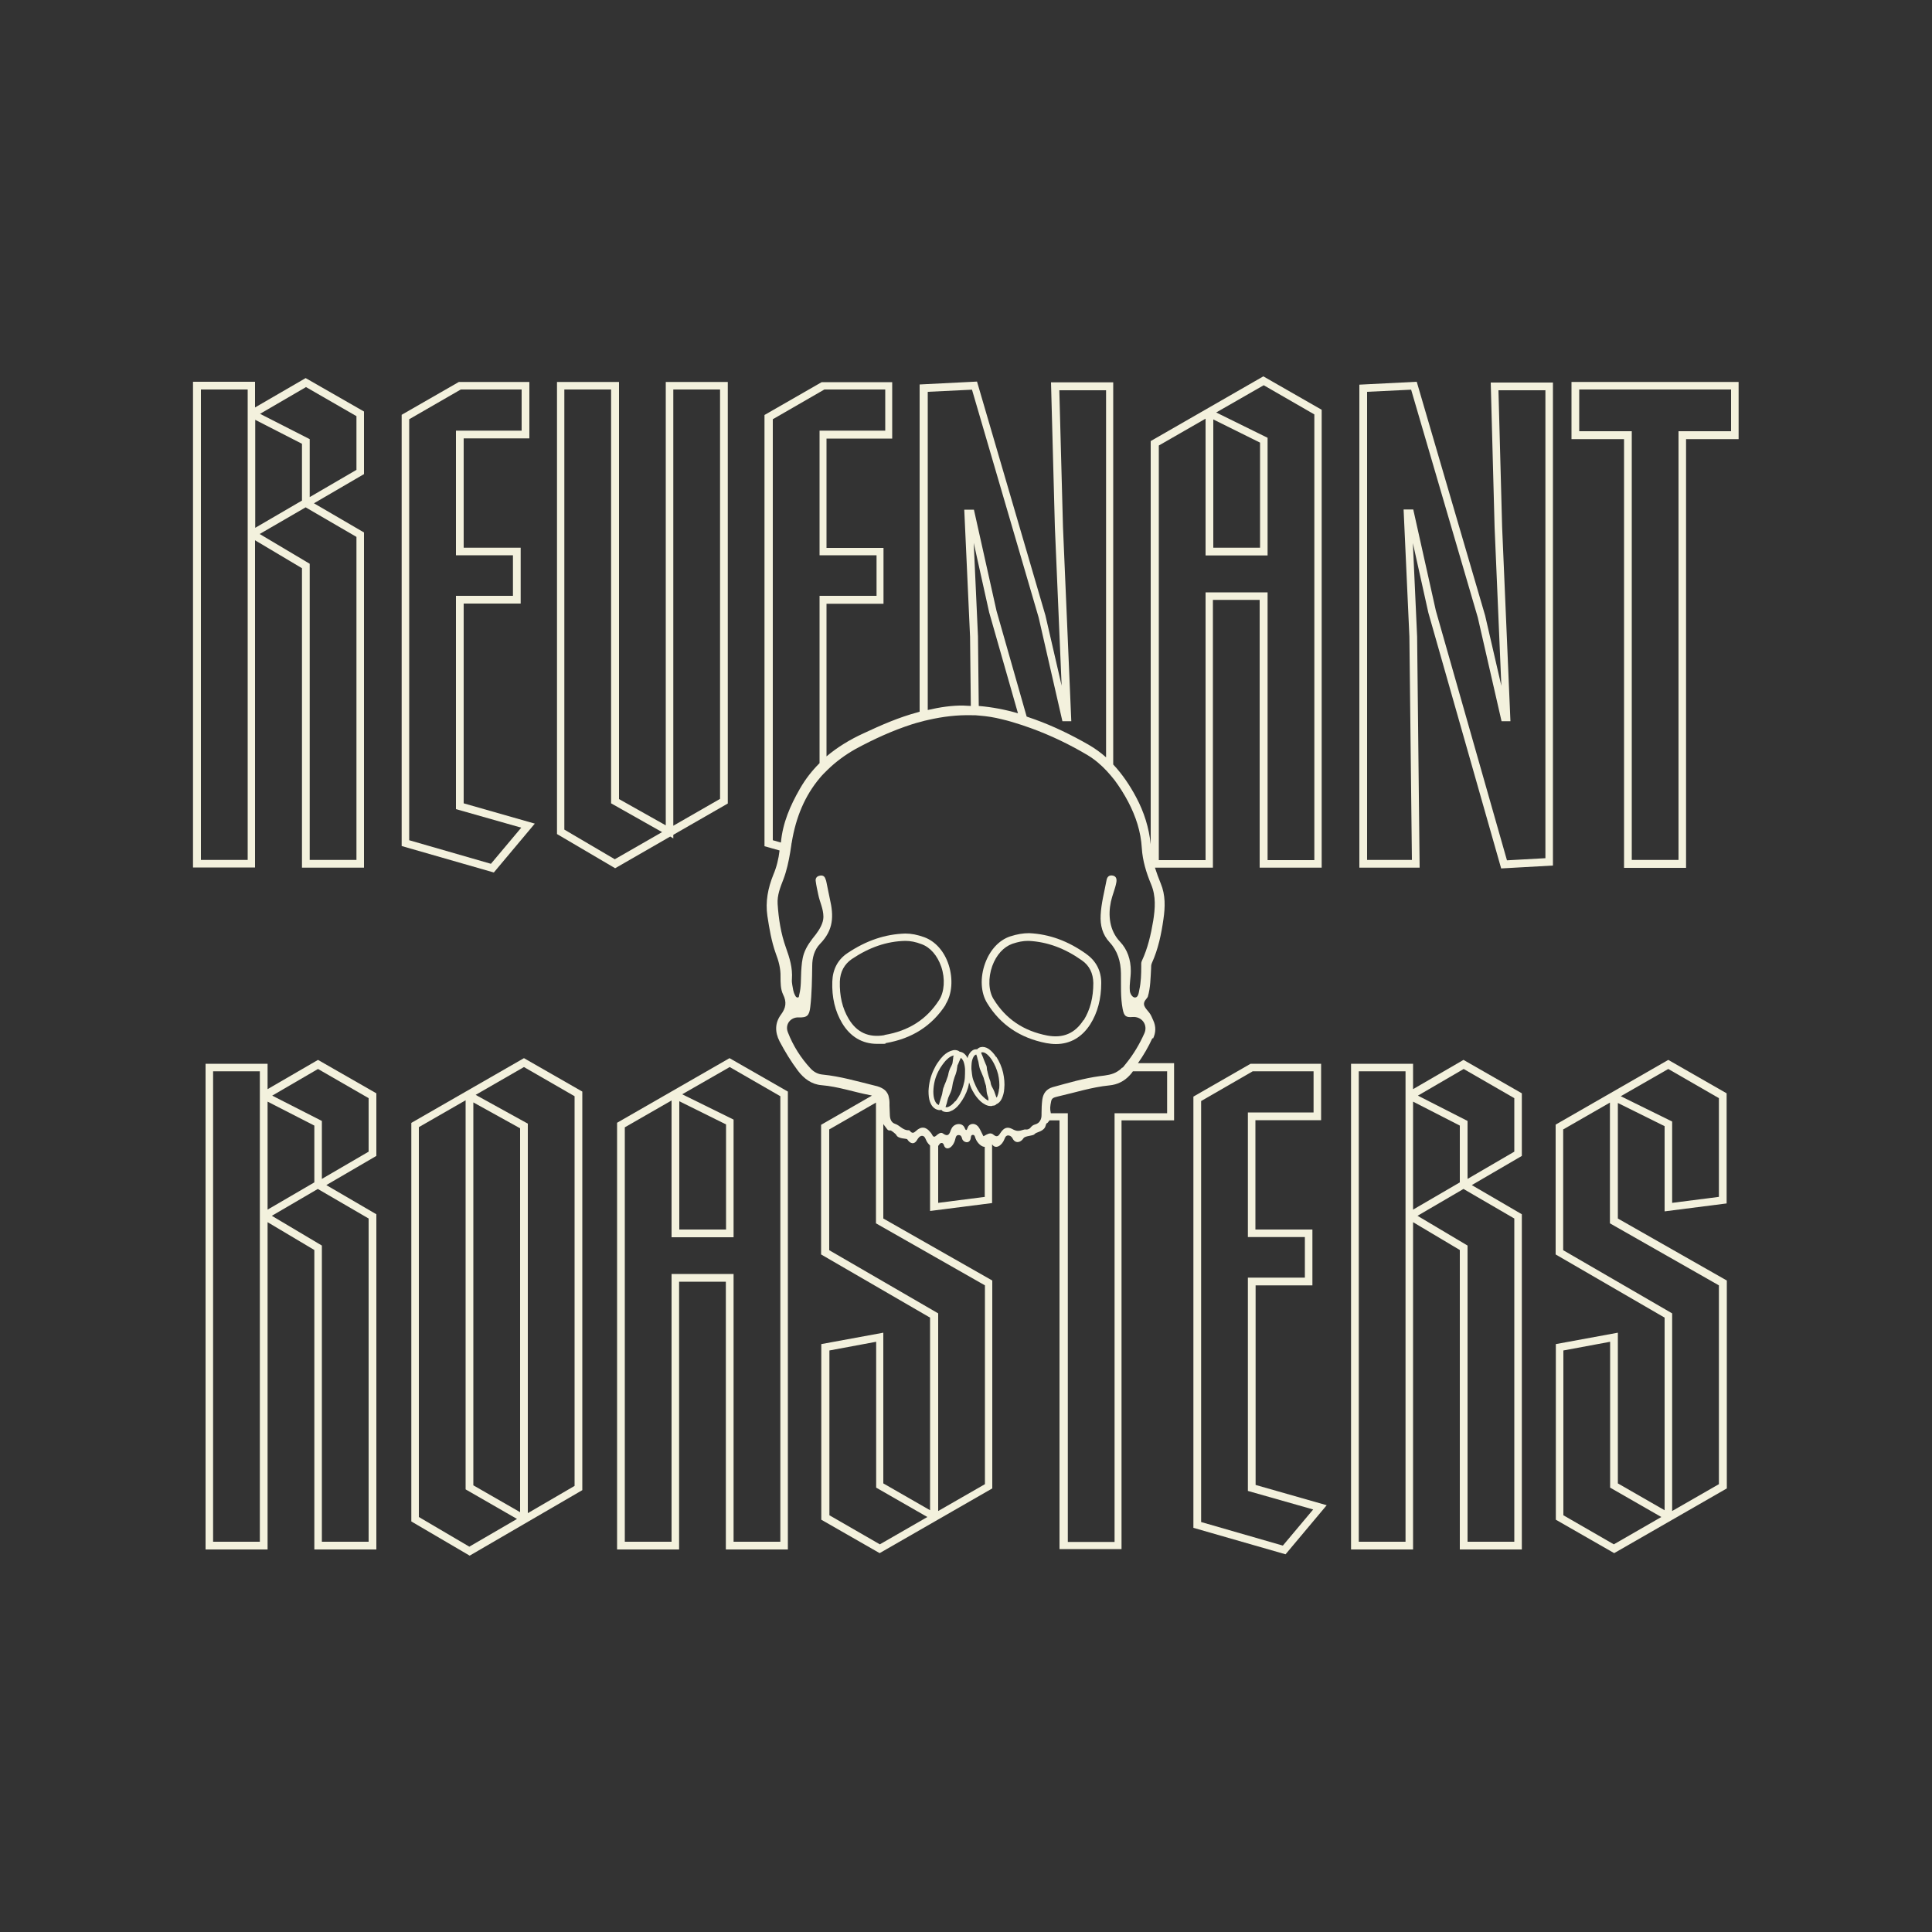
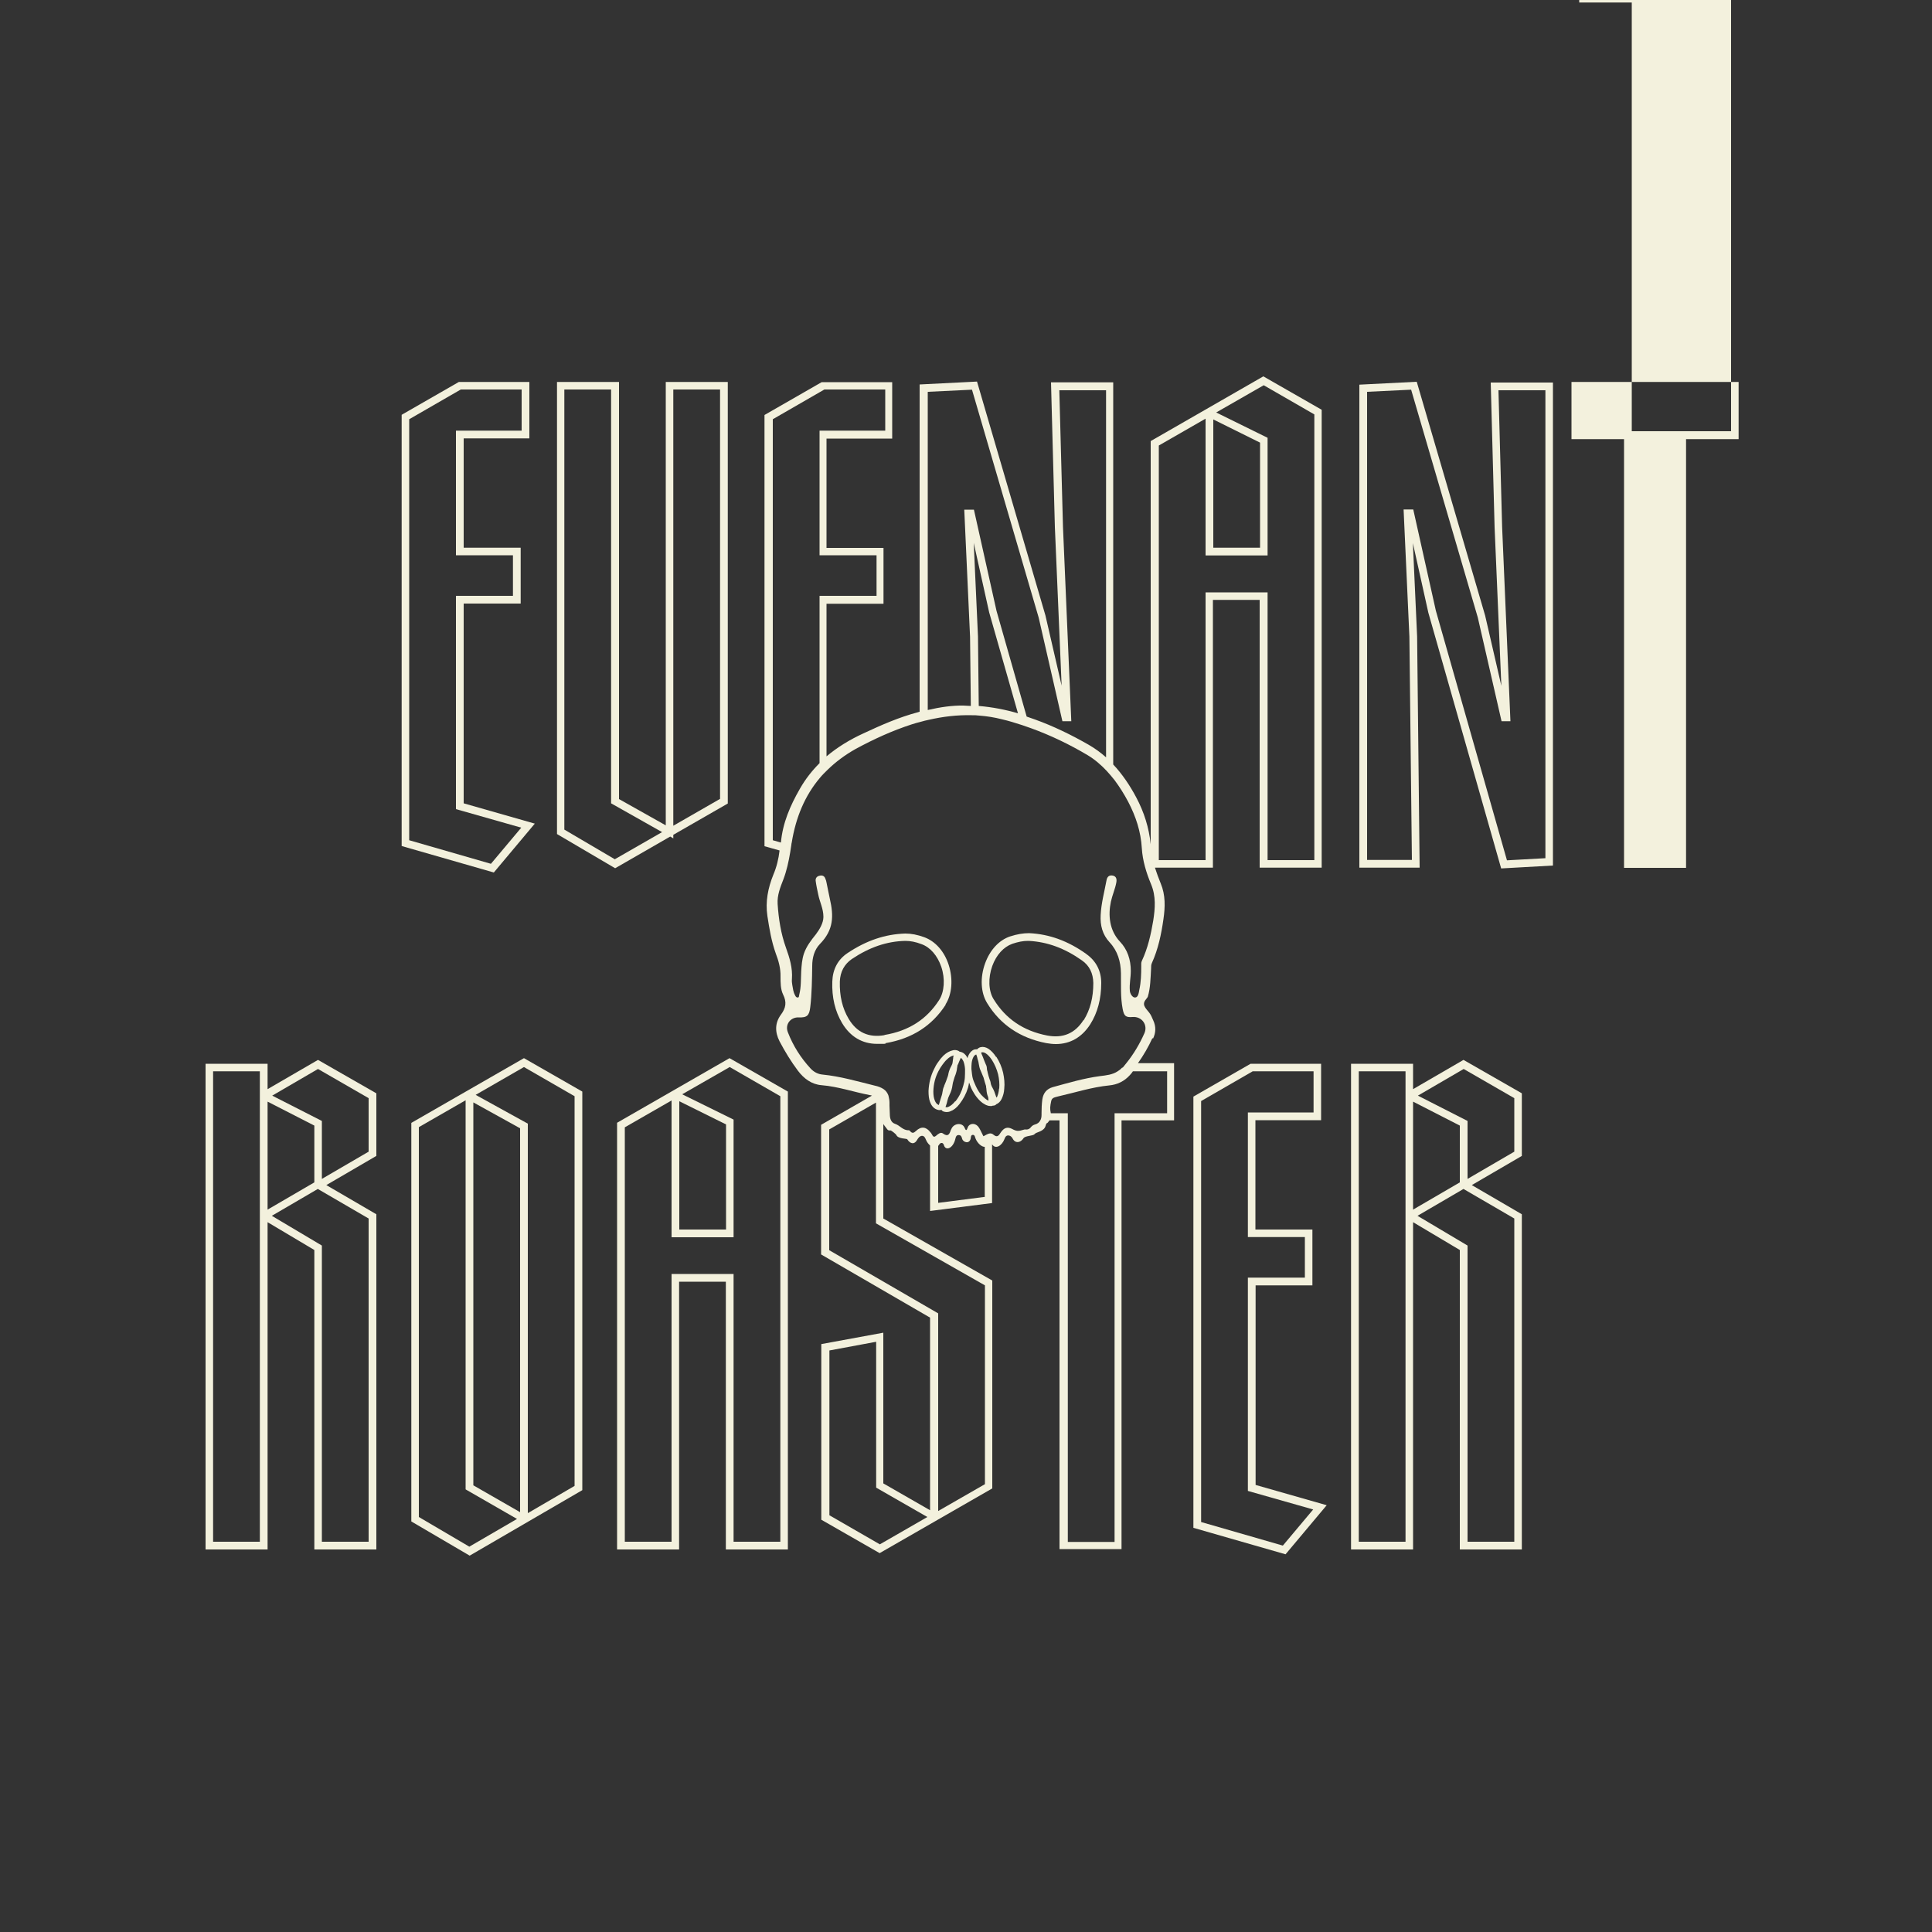
<svg xmlns="http://www.w3.org/2000/svg" viewBox="0 0 1000 1000" version="1.1" data-sanitized-data-name="Layer 1" data-name="Layer 1" id="Layer_1">
  <rect x="0" y="0" width="1000" height="1000" fill="#333333" stroke="none" />
  <defs>
    <style>
      .cls-1 {
        fill: #f3f1dd;
        stroke-width: 0px;
      }
    </style>
  </defs>
  <path d="M515.6,547.1c-1.3-2-2.5-3.2-3.9-4.2-1.4-.9-2.8-1.2-4.1-.9-.8.2-1.4.6-1.8,1.1-.4,0-.9,0-1.4.1-1.3.4-2.3,1.4-3,2.8-.3.5-.5,1.1-.6,1.7-.5-1.1-1.3-2.3-2.8-3-.5-.2-1-.3-1.4-.4-.2-.2-.5-.4-.8-.5-.8-.3-1.6-.4-2.5-.2-1.8.4-3.4,1.3-5,2.8-1,1-1.9,2.1-2.7,3.3-.9,1.2-1.6,2.5-2.2,3.8-1.7,3.4-2.6,7.1-2.8,11.2h0c0,2.3.2,4.1.8,5.7.5,1.3,1.4,3.1,3.5,3.9.2,0,.7.3,1.4.3s.6,0,.9-.2c.3.4.6.7,1.1.9.6.2,1.2.3,1.7.3s1.3-.1,1.9-.4c1.7-.6,3.2-1.8,4.7-3.7,2-2.6,3.5-5.4,4.4-8.4.3-.9.4-1.8.6-2.8.5,1.4,1,2.8,1.7,4.1.7,1.3,1.5,2.6,2.5,3.8,1,1.2,2.3,2.6,4.1,3.5.3.2.6.3.9.4.7.3,1.4.4,2.1.4s.6-.2,1-.2c.4,0,.9-.1,1.3-.3.2,0,.2-.3.4-.4,1.2-.5,2.2-1.4,2.9-2.9.7-1.5,1.2-3.2,1.3-5.2.3-2.7,0-5.5-.6-8.3-.7-3-1.9-5.7-3.5-8.2ZM486.2,570.9c0,.3-.1.5-.2.8,0,0,0,.1,0,.2,0,0,0,0-.2,0-.9-.4-1.5-1.1-2-2.4-.5-1.3-.7-2.7-.7-4.6.1-3.9,1-7.3,2.6-10.4.6-1.2,1.3-2.3,2.1-3.4.7-.9,1.4-1.9,2.3-2.7,1.2-1.2,2.4-1.9,3.6-2.1s0,0,0,0c-.1.3-.3.5-.3.8,0,.6-.1,1.1-.2,1.7,0,.7-.2,1.3-.3,1.9-.3.7-.7,1.5-1.1,2.2,0,.2-.1.3-.2.5-.3.8-.6,1.6-.7,2.3,0,.4-.2.9-.3,1.3,0,.1,0,.2-.1.3-.5,1.6-1.1,3.1-1.8,4.7v.2c-.5.9-.7,1.9-.9,3.2-.1,1-.5,2-.8,3-.1.4-.3.8-.4,1.3-.1.4-.3.9-.4,1.4ZM494.4,570c-1.2,1.5-2.3,2.4-3.5,2.9-.5.2-1,.3-1.5.1,0-.1,0-.2.1-.3.4-1.1.7-2.1.9-3.1.2-.9.5-1.8,1.1-3,.8-1.6,1.3-3.2,1.5-4.9.1-.8.3-1.7.6-2.6.3-1,.6-2.1,1.1-3.2,0-.2.1-.4.2-.7.2-.6.3-1.2.4-1.8,0-.4.1-.8.2-1.2,0-.3,0-.5.1-.8.1-.3.3-.5.4-.8.2-.6.5-1.2.7-1.7.2-.4.4-.9.6-1.3,0,0,0,0,0-.1.5.4,1,1,1.4,1.9.4,1.1.7,2.4.8,4,0,1.5,0,3-.1,4.4-.1,1.4-.4,2.8-.8,4.1-.8,3-2.1,5.7-4.1,8.2ZM511.7,569.7c-.6-.2-1.2-.6-1.8-1.1-.3-.2-.6-.6-1-.9-.4-.4-.7-.7-1.1-1.1-1.5-1.8-2.5-3.8-3.4-6-.3-.7-.6-1.4-.8-2.1-.2-.7-.4-1.5-.5-2.6-.1-.9-.2-1.8-.3-2.6,0-1.9,0-4.2,1-6.1.4-.8.9-1.2,1.5-1.4,0,0,0,0,0,0,0,0,0,0,0,0,.3.6.4,1.2.6,1.9,0,.4.2.7.3,1.1.2.6.3,1.1.4,1.8.2.9.3,1.9.7,2.9l.6,1.4c.4,1,.8,1.9,1.2,2.9.2.6.3,1.2.5,1.8l.2.7c.2.7.4,1.3.6,1.9v.5c.1.5.2,1,.2,1.5.1,1.2.3,2.3.8,3.5.1.4.2.8.2,1.3,0,.3,0,.6.1.8,0,0,0,0,0,0ZM517.1,563.4h0c-.1,1.7-.5,3.1-1,4.3,0,.2-.2.3-.3.4,0,0,0,0,0,0-.1-.2-.2-.4-.3-.7h0c-.5-1.6-1-3-1.8-4.4-.3-.5-.6-1.1-.8-1.8-.1-.8-.3-1.7-.7-2.6-.4-1.1-.7-2.3-1-3.5,0-.4-.2-.8-.3-1.2,0-.3-.1-.6-.1-.9,0-.7-.2-1.5-.6-2.2-.3-.7-.6-1.4-.9-2.2-.4-1-.7-2-1.2-3-.1-.2-.2-.4-.2-.7,0-.1,0-.2,0-.2,0,0,0,0,.2,0,.7-.1,1.3,0,2.1.5,1.1.7,2.1,1.8,3.2,3.4,1.4,2.2,2.5,4.7,3.2,7.4.6,2.6.8,5,.6,7.5Z" class="cls-1" />
  <path d="M562.3,493.8c-9.5-6.8-19.2-10.3-29.6-10.8h0c-3.1,0-6.2.5-9.9,1.7-5.7,1.9-10.4,7-12.9,13.9-2.7,7.4-2.3,15.3,1.1,20.7,6.8,11.1,17.1,18,30.5,20.6,1.7.3,3.4.5,5,.5,7.4,0,13.5-3.5,17.8-10.2,3.8-6,5.7-13.2,5.7-21.4,0-6.3-2.7-11.4-7.6-14.9ZM560.8,528c-4.4,6.9-10.6,9.5-18.7,8-12.4-2.4-21.5-8.6-27.8-18.8-2.7-4.3-2.9-11.1-.7-17.2,2.1-5.8,5.9-9.9,10.4-11.5,3-1,5.5-1.5,8-1.5s.3,0,.5,0c9.6.5,18.6,3.8,27.5,10.1,3.9,2.7,5.8,6.7,5.9,11.7,0,7.5-1.6,13.8-5,19.3Z" class="cls-1" />
  <path d="M489.4,519.9c3.4-5.3,4-13.2,1.6-20.6-2.3-7-6.9-12.1-12.6-14.2-3.6-1.3-6.7-1.9-9.8-1.9h0c-10.4.3-20.2,3.6-29.9,10.1-5,3.3-7.7,8.4-7.9,14.7-.3,8.2,1.4,15.4,5.1,21.6,4.2,7,10.4,10.7,18.1,10.7s2.9-.1,4.5-.4c13.5-2.3,23.9-8.9,31-19.9ZM457.8,535.8c-8.2,1.4-14.3-1.4-18.5-8.4-3.3-5.5-4.8-11.9-4.6-19.4.2-5,2.3-8.9,6.2-11.6,9.1-6.1,18.1-9.2,27.7-9.4h0c2.6,0,5.3.5,8.4,1.7,4.5,1.6,8.2,5.9,10.2,11.7,2.1,6.2,1.6,13-1.1,17.2-6.5,10.1-15.8,16-28.3,18.1Z" class="cls-1" />
  <path d="M596.8,537.6c1.5-3.1,1.6-6.3.1-9.5-.6-1.4-1.2-2.9-2.1-4-1.9-2.4-4-4.1-1.6-6.9.1-.2.9-1.1.9-1.3,1.4-4.7,1.4-9.6,1.7-14.5,0-1,0-2.1.4-2.9,3.3-7.3,4.9-15,6-22.8.9-6.2,1.1-12.4-1.4-18.4-1.1-2.7-2.1-5.4-3-8.2h30v-138.6h24.2v138.6h32.1v-237l-30.2-17.3-58.3,33.5v208.7c-.9-8.6-3.4-16.6-7.5-24.3-3.3-6.2-7.2-12-11.9-17v-197.8h-32.2l2,74.9,3.5,82.1-8.4-36.4-35.4-121-29.7,1.5v169.4c-.2,0-.4.1-.7.2-9.9,2.6-19.2,6.7-28.4,11-7,3.2-13.4,7.1-19.1,11.9v-79h29.5v-28.9h-29.5v-56.6h34v-29.2h-36.5l-29.6,17v223.2l7.8,2.2c-.5,4.3-1.5,8.5-3.2,12.5-2.8,6.9-4.2,14-3.1,21.4,1,6.6,2.1,13.1,4.3,19.3,1.5,3.9,2.6,7.9,2.5,12.1,0,3.1,0,6.5,1.3,9.2,2,4,1.5,7-1.1,10.5-3.1,4.2-3.2,8.9-.7,13.8,2.8,5.3,5.9,10.4,9.5,15.2,3.1,4.1,7.1,7.1,12.3,7.5,8.5.7,16.5,3.5,24.8,5.1.4,0,.8.2,1.2.3l-26.3,15.1v67.1l56.4,32.7v99.7l-24.2-13.9v-78l-32.1,5.9v90.9l30.2,17.3,58.3-33.5v-107.6l-56.4-32.1v-49c0,.1.1.3.2.4,2,2.5,1.9,3.2,3.5,3,.5,0,2.8,1.9,3,2.3.9,2.2,5.4,1.8,5.7,2.3,1.3,2.1,3.5,3.1,5.1.3.6-1,1.3-2,2.5-2.1,1.3,0,1.7,1.2,2.1,2.1.5,1.2,1.3,2.2,2.1,2.9v33.9l32.1-4.1v-30.4s0,0,0,0c1.8,2.8,5.1.7,6.4-2.7.3-.8.7-1.8,1.8-1.9,1.2,0,2,.7,2.5,1.7,1.3,2.5,4,2.2,5.6-.3.9-1.3,5-1.1,5.7-2.1.9-1.1,4-1.1,5.4-3.5.2-.3.6-2.1.9-2.1.3,0,.9-.7,1.4-1.5h5.2v221.9h32.1v-221.9h27.2v-29.6h-18.7c2.9-4.1,5.4-8.4,7.5-13ZM628,217.1l24.2,12v54.4h-24.2v-66.4ZM599.8,230.6l24.2-13.9v70.8h32.1v-60.9l-26.6-13.1,24.6-14.1,26.2,15.1v230.7h-24.2v-138.6h-32.1v138.6h-24.2v-214.5ZM455.5,799.4l-26.2-15.1v-85.3l24.2-4.5v75.5l26.5,15.2-24.5,14.1ZM480.3,202.8l22.8-1.1,34.5,117.9,12.3,53.7h4.6l-4.3-100.5-1.9-70.8h24.2v190c-2.7-2.4-5.7-4.6-9-6.5-8.9-5.1-18.1-9.6-27.8-13.1-1.4-.5-2.9-1-4.3-1.5l-15.6-54.7-11.7-52.4h-5l3,65.8.4,35.8c-1.3,0-2.6-.2-3.9-.2-5.7-.1-12,.8-18.4,2.3v-164.6ZM506.2,329.4l-2.2-48.4,8,36,14.9,52.2c-6.5-1.9-13.2-3.2-20.3-3.8l-.4-36.1ZM400,434.9v-217.9l26.7-15.4h31.5v21.3h-34v64.5h29.5v21h-29.5v86.6c-3.9,3.9-7.3,8.2-10.2,13.3-5,8.7-8.9,17.7-9.8,27.8l-4.2-1.2ZM509.8,665.2v103l-24.2,13.9v-102.3l-56.4-32.7v-62.5l24.2-13.9v62.5l56.4,32.1ZM509.8,619.5l-24.2,3.1v-29.5c0,0,.1-.1.2-.2.4-.6.8-1.4,1.7-1.3.8.1,1,.9,1.2,1.5.9,2.3,4,1.6,5.5-2.6.4-1.1.4-3,1.9-3,1.4,0,1.6.9,1.9,1.9.5,1.9,3.7,2.9,4.4,0,.2-.7,0-1.9,1.1-2,1.1,0,1.1,1.1,1.4,1.8,1,2.6,3.3,4.5,4.8,4.4v25.7ZM604.1,554.6v21.6h-27.2v221.9h-24.2v-221.9h-8.8c-.5-2.4-.4-3.4.2-6.3.4-1.8,1.8-1.9,3.6-2.4,8.8-2,17.4-4.8,26.5-5.7,4.1-.4,7.7-2.1,10.6-5.3.6-.6,1.1-1.3,1.6-2h17.8ZM580.7,552.7c-.7.8-1.4,1.3-2.2,1.8-2.7,1.8-6,2.1-9.2,2.5-8.3,1.1-16.3,3.5-24.4,5.7-3.1.9-4.9,3-5.4,6.4-.3,2.3-.4,4.7-.4,7,0,.3,0,.6,0,.9,0,1.2-.2,2.2-.7,3-.5,1-1.4,1.7-2.9,2.1-.6.2-1.3.6-1.7,1.1-.8,1.1-1.8,1.6-3.1,1.4-.2,0-.5,0-.7.1-2.9.9-3.8.9-6.2-.4-2.4-1.2-4.2-.6-5.9,2-1,1.6-1.8,2.6-3.7,1-.2-.1-.3-.2-.4-.3-1.4-.8-2.7,0-4,.7-.3.2-.5.3-.8.4-.8-1.5-1.4-3-2.2-4.3-1.5-2.5-4.2-2.6-5.5-1-.6.7-.9,3.7-2,1-1.1-2.8-5.1-2.5-6.6,0-.2.4-.4.8-.6,1.2-.7,2.2-1.5,3.5-4,1.7-.8-.6-1.7-.3-2.5.3-.3.2-.7.5-1,.8-.9.8-1.5.8-2.1-.4-.2-.4-.5-.8-.7-1.1,0,0-.1-.1-.2-.2-2.2-2.9-4.8-3.3-7.5-.7-1.1,1-1.9,1.4-3,.1-.2-.2-.5-.5-.7-.5-3,.2-4.6-2.5-7.1-3.3-1.9-.6-2.6-2.4-2.7-4.3-.1-1.7-.1-3.4-.2-5.1,0-.5,0-1,0-1.5,0-1.2-.2-2.2-.4-3.1,0-.3-.2-.5-.2-.8-.5-1.3-1.3-2.4-2.5-3.2-1.2-.8-2.7-1.4-4.6-1.8-8.9-2.2-17.8-4.8-26.9-5.7-2.4-.2-4.5-1.3-6.2-3.1-5.1-5.5-9.1-11.8-11.8-18.8-1.6-4,1.3-7.8,5.5-7.7,4.4.2,5.6-.9,6.1-5.4.8-6.6.9-14.6,1-21.2,0-4.3,1.1-8.4,4-11.4,7.1-7.3,7.2-14.4,5.1-23.5-.6-2.7-1.1-5.5-1.7-8.3-.1-.7-.3-1.3-.6-2-.5-1.5-1.7-1.9-3.1-1.5-1.4.3-2.1,1.4-1.9,2.7.3,2.3.8,4.6,1.3,6.9.8,4.1,2.7,7.4,2.7,11.7,0,3.1-2,6.5-3.9,9-2.5,3.1-4.9,6.2-6.2,10-1,3-1.2,6.1-1.4,9.2-.2,4,0,8.1-1,12-.2.6,0,1.4-.7,1.5-.8.1-1.2-.5-1.5-1.2-.9-1.6-1.1-3.5-1.4-5.2-.2-1-.3-2.1-.2-3.2.4-5.7-1.2-10.9-3.1-16.2-2.6-7.2-3.8-14.9-4.3-22.6-.3-4.5,1.4-8.7,3-12.8,1.7-4.5,2.7-9.2,3.5-13.9.2-1.3.4-2.6.6-3.9,0-.4.1-.8.2-1.2,2.1-13,6.8-24.3,14.6-33.5,1.2-1.5,2.6-2.8,4-4.2,4.1-4,8.9-7.6,14.4-10.7,9.4-5.1,19-9.5,29.2-12.8,1.5-.5,3-.9,4.6-1.3,1.3-.4,2.6-.7,4-1,7.4-1.7,14.9-2.6,22.4-2.4,1.3,0,2.6,0,4,.2,3.9.3,7.7.9,11.6,1.9,3.5.8,7,1.9,10.4,3,1.5.5,3.1,1.1,4.6,1.6,10.2,3.7,20,8.4,29.4,14,3.8,2.3,7,5.1,9.9,8.2,1.4,1.5,2.7,3.1,4,4.7,2.6,3.5,5,7.3,7.1,11.3,3.9,7.5,6.5,15.3,7,23.9.4,6.5,2.3,12.7,4.8,18.7,2.6,6.2,2.1,12.5,1.1,18.9-1.2,7.1-2.8,14.2-5.9,20.8-.4.8-.3,1.8-.3,2.7,0,4.1-.1,8.2-1,12.3-.3,1.6-.6,4-2.3,3.9-1.3,0-2.5-2-2.6-3.5-.3-3.7.5-6.6.5-10.3,0-5.7-1.7-11-5.6-15.1-5.5-5.8-6.2-13.7-4.7-20.7.7-3.3,2.2-6.6,2.8-9.9.3-1.6.1-3.2-1.8-3.6-2-.4-3,.7-3.3,2.6-1.1,5.9-2.7,11.7-3,17.8-.3,5.3.9,10.1,4.6,14.1,4.2,4.5,5.8,10,5.9,16.1.1,6.2-.3,12.3.9,18.5.7,3.6,1.6,4.4,5.1,4.1,4.8-.4,8.1,4.1,6.1,8.5-2.5,5.6-5.6,10.8-9.4,15.5-.6.7-1.1,1.4-1.7,2.1Z" class="cls-1" />
-   <path d="M132.1,279.7l24.2,14.4v155h32.1v-173.5l-25.9-15.1,25.9-15.1v-32.4l-30.2-17.3-26.2,15.2v-13.3h-32.1v251.4h32.1v-169.4ZM184.5,277.9v167.2h-24.2v-153.3l-25.9-15.4,23.8-13.8,26.3,15.3ZM158.3,200.3l26.2,15.1v27.8l-24.2,14.1v-30l-25.7-13.1,23.7-13.8ZM132.1,217.3l24.2,12.4v29.4l-24.2,14.1v-55.8ZM128.2,445.1h-24.2v-243.5h24.2v243.5Z" class="cls-1" />
  <path d="M276.8,426.3l-36.8-10.5v-103.4h29.5v-28.9h-29.5v-56.6h34v-29.2h-36.5l-29.6,17v223.2l47.7,13.7,21.3-25.4ZM211.8,434.9v-217.9l26.7-15.4h31.5v21.3h-34v64.5h29.5v21h-29.5v110.4l33.8,9.6-15.7,18.7-42.3-12.2Z" class="cls-1" />
  <path d="M348.5,434v-1.9l28.2-16.2v-218.2h-32.1v229.5l-24.2-13.6v-215.9h-32.1v234l30.1,17.7,28.5-16.4,1.7,1ZM348.5,201.6h24.2v211.9l-24.2,13.9v-225.8ZM318.3,444.8l-26.2-15.4v-227.8h24.2v214.2l26.4,14.9-24.4,14Z" class="cls-1" />
  <path d="M773.6,272.9l3.5,82.1-8.4-36.4-35.4-121-29.7,1.5v250h31.2l-1.3-119.6-2.2-48.4,8,36,37.7,132.4,26.8-1.5v-250h-32.2l2,74.9ZM799.9,201.9v242.3l-19.9,1.1-36.8-129.2-11.7-52.4h-5l3,65.8,1.3,115.6h-23.2v-242.3l22.8-1.1,34.5,117.9,12.3,53.7h4.6l-4.3-100.5-1.9-70.8h24.2Z" class="cls-1" />
-   <path d="M813.4,197.7v29.6h27.2v221.9h32.1v-221.9h27.2v-29.6h-86.6ZM896,223.2h-27.2v221.9h-24.2v-221.9h-27.2v-21.6h78.6v21.6Z" class="cls-1" />
+   <path d="M813.4,197.7v29.6h27.2v221.9h32.1v-221.9h27.2v-29.6h-86.6ZM896,223.2h-27.2h-24.2v-221.9h-27.2v-21.6h78.6v21.6Z" class="cls-1" />
  <path d="M138.5,563.9v-13.3h-32.1v251.4h32.1v-169.4l24.2,14.4v155h32.1v-173.5l-25.9-15.1,25.9-15.1v-32.4l-30.2-17.3-26.2,15.2ZM134.5,798h-24.2v-243.5h24.2v243.5ZM138.5,570.2l24.2,12.4v29.4l-24.2,14.1v-55.8ZM190.8,630.8v167.2h-24.2v-153.3l-25.9-15.4,23.8-13.9,26.3,15.3ZM190.8,568.3v27.8l-24.2,14.1v-30l-25.7-13.1,23.7-13.8,26.2,15.1Z" class="cls-1" />
  <path d="M212.9,581.2v206.3l30.2,17.7,58.3-33.9v-206.3l-30.2-17.3-58.3,33.5ZM243,800.6l-26.2-15.4v-201.8l24.2-13.9v201.4l26.6,15.3-24.6,14.3ZM269.2,782.7l-24.2-13.9v-198.2l24.2,13.4v198.8ZM297.4,769.1l-24.2,14.1v-201.6l-27-14.9,25-14.4,26.2,15.1v201.8Z" class="cls-1" />
  <path d="M319.4,581.2v220.8h32.1v-138.6h24.2v138.6h32.1v-237l-30.2-17.3-58.3,33.5ZM351.6,570l24.2,12v54.4h-24.2v-66.4ZM403.9,798h-24.2v-138.6h-32.1v138.6h-24.2v-214.5l24.2-13.9v70.8h32.1v-60.9l-26.6-13.1,24.6-14.1,26.2,15.1v230.7Z" class="cls-1" />
  <path d="M649.8,665.3h29.5v-28.9h-29.5v-56.6h34v-29.2h-36.5l-29.6,17v223.2l47.7,13.7,21.3-25.4-36.8-10.5v-103.4ZM679.7,781.3l-15.7,18.7-42.3-12.2v-217.9l26.7-15.4h31.5v21.3h-34v64.5h29.5v21h-29.5v110.4l33.8,9.6Z" class="cls-1" />
  <path d="M731.4,563.9v-13.3h-32.1v251.4h32.1v-169.4l24.2,14.4v155h32.1v-173.5l-25.9-15.1,25.9-15.1v-32.4l-30.2-17.3-26.2,15.2ZM727.5,798h-24.2v-243.5h24.2v243.5ZM731.4,570.2l24.2,12.4v29.4l-24.2,14.1v-55.8ZM783.8,630.8v167.2h-24.2v-153.3l-25.9-15.4,23.8-13.9,26.3,15.3ZM783.8,568.3v27.8l-24.2,14.1v-30l-25.7-13.1,23.7-13.8,26.2,15.1Z" class="cls-1" />
-   <path d="M805.2,582.2v67.1l56.4,32.7v99.7l-24.2-13.9v-78l-32.1,5.9v90.9l30.2,17.3,58.3-33.5v-107.6l-56.4-32.1v-59.8l24.2,12v44.1l32.1-4.1v-57l-30.2-17.3-58.3,33.5ZM835.4,799.4l-26.2-15.1v-85.3l24.2-4.5v75.5l26.5,15.2-24.5,14.1ZM889.7,665.2v103l-24.2,13.9v-102.3l-56.4-32.7v-62.5l24.2-13.9v62.5l56.4,32.1ZM889.7,619.5l-24.2,3.1v-42.1l-26.6-13.1,24.6-14.1,26.2,15.1v51.2Z" class="cls-1" />
</svg>